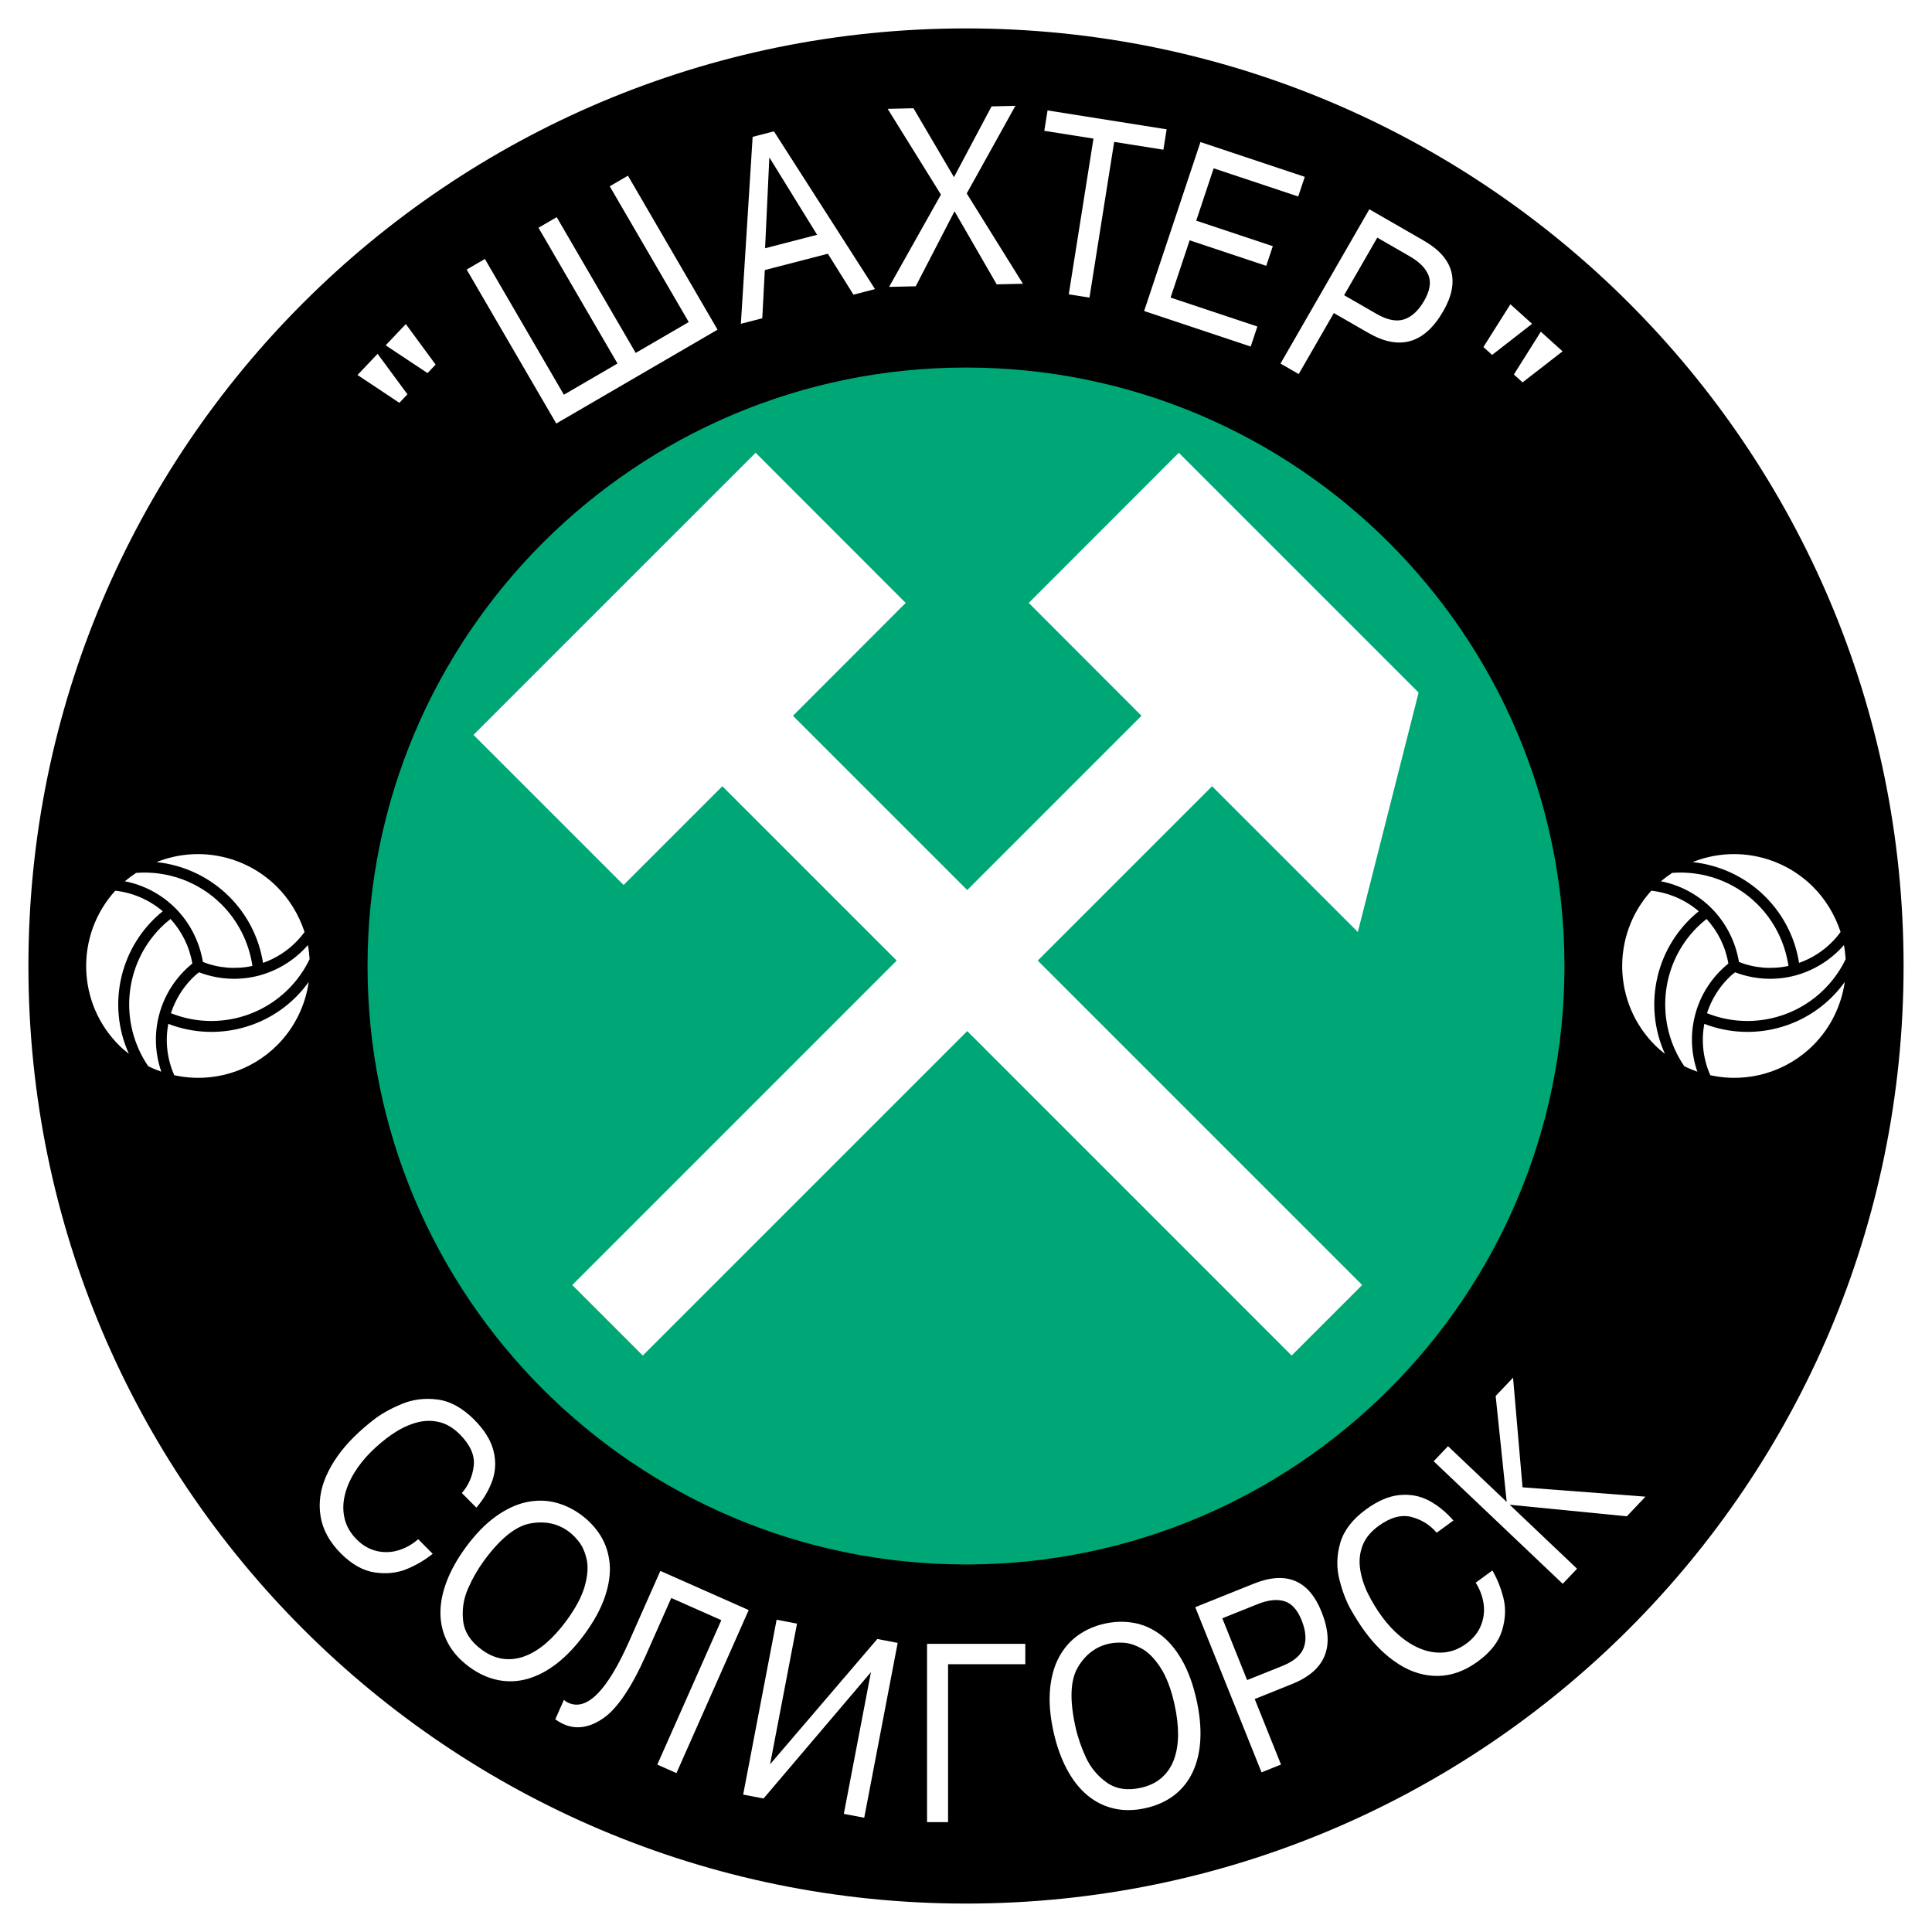
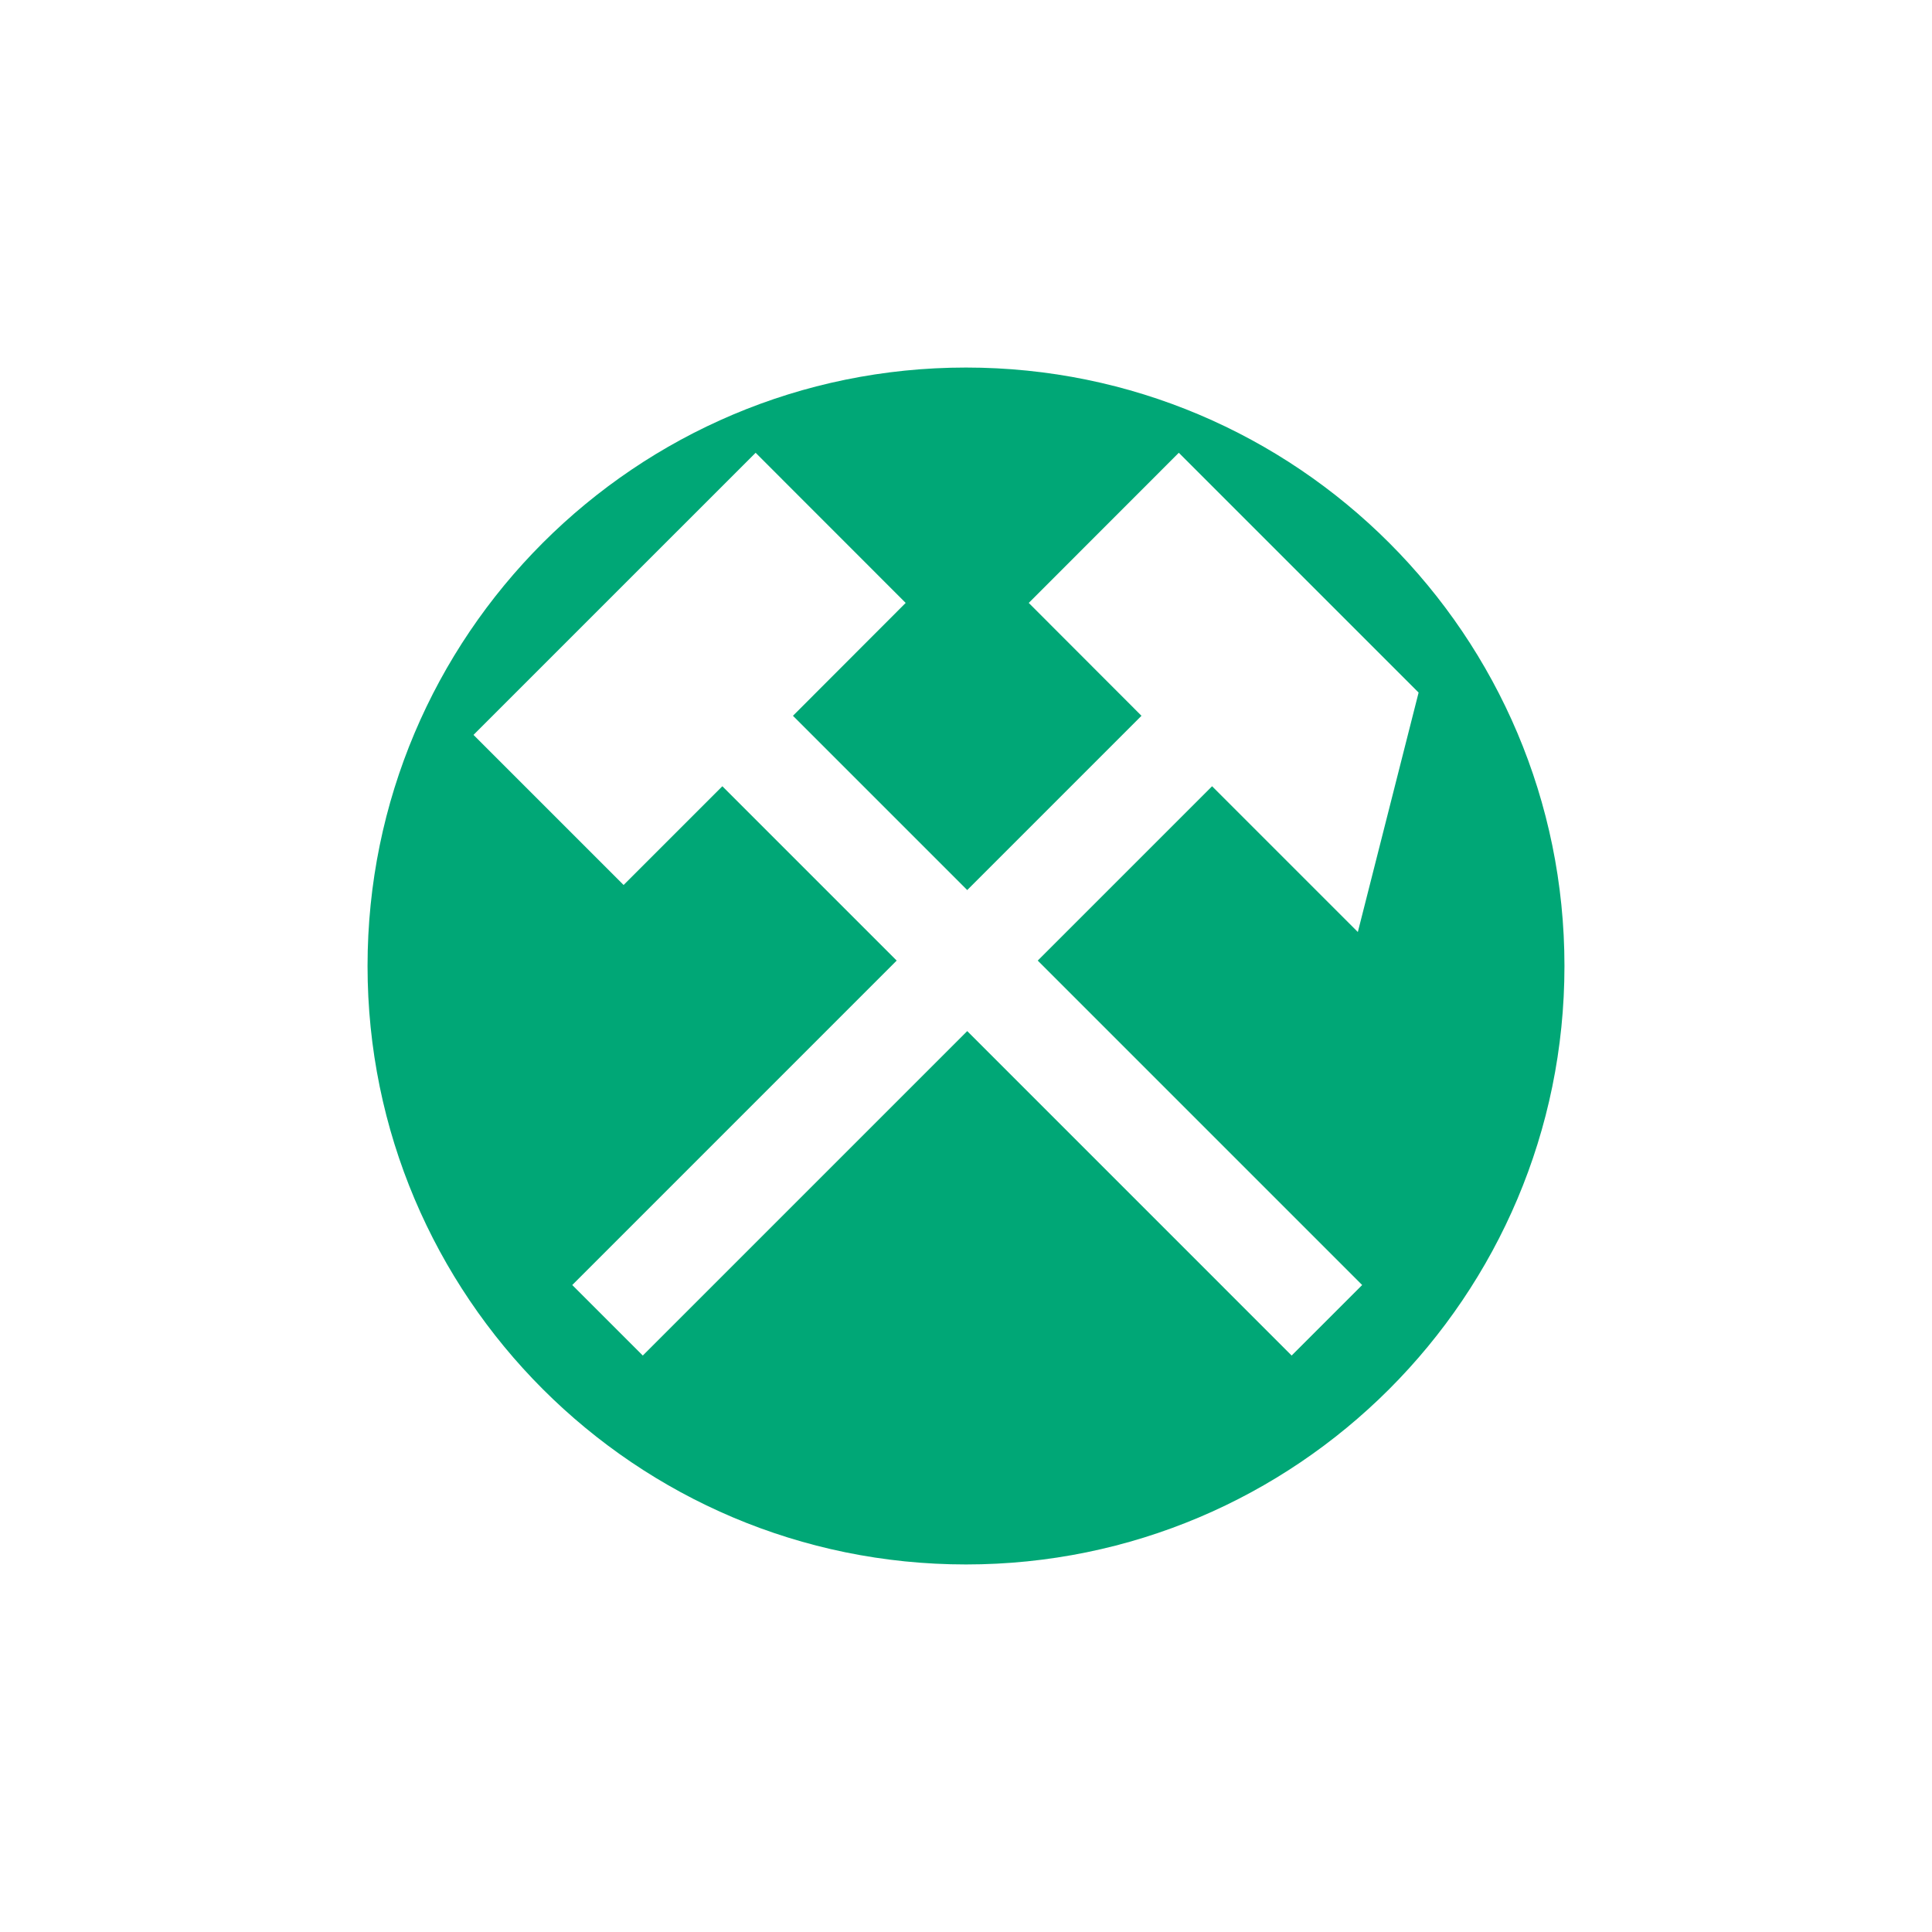
<svg xmlns="http://www.w3.org/2000/svg" version="1.0" id="Layer_1" x="0px" y="0px" width="192.756px" height="192.756px" viewBox="0 0 192.756 192.756" enable-background="new 0 0 192.756 192.756" xml:space="preserve">
  <g>
    <polygon fill-rule="evenodd" clip-rule="evenodd" fill="#FFFFFF" points="0,0 192.756,0 192.756,192.756 0,192.756 0,0  " />
-     <path fill-rule="evenodd" clip-rule="evenodd" d="M96.378,189.92c51.661,0,93.543-41.881,93.543-93.542   c0-51.662-41.882-93.543-93.543-93.543c-51.662,0-93.543,41.882-93.543,93.543C2.834,148.039,44.716,189.92,96.378,189.92   L96.378,189.92z" />
    <path fill-rule="evenodd" clip-rule="evenodd" fill="#00A776" d="M96.378,156.086c32.976,0,59.708-26.732,59.708-59.708   S129.354,36.67,96.378,36.67S36.67,63.402,36.67,96.378S63.402,156.086,96.378,156.086L96.378,156.086z" />
    <path fill-rule="evenodd" clip-rule="evenodd" fill="#FFFFFF" d="M37.673,35.301l2.977,4.039l-0.806,0.85l-4.174-2.777   L37.673,35.301L37.673,35.301z M40.489,32.331l2.972,4.043l-0.805,0.85l-4.178-2.772L40.489,32.331L40.489,32.331z" />
    <polygon fill-rule="evenodd" clip-rule="evenodd" fill="#FFFFFF" points="56.259,39.381 61.607,36.269 53.725,22.723    55.542,21.666 63.424,35.211 68.716,32.132 60.833,18.586 62.65,17.529 71.589,32.892 55.499,42.255 46.559,26.893 48.376,25.835    56.259,39.381  " />
-     <path fill-rule="evenodd" clip-rule="evenodd" fill="#FFFFFF" d="M76.757,15.702l4.766,7.723l-5.19,1.343L76.757,15.702   L76.757,15.702z M82.598,25.316L85.15,29.4l2.15-0.556L77.216,13.105l-2.125,0.549l-1.175,18.651l2.137-0.552l0.253-4.81   L82.598,25.316L82.598,25.316z" />
    <polygon fill-rule="evenodd" clip-rule="evenodd" fill="#FFFFFF" points="95.234,21.078 91.364,28.562 88.704,28.624    93.878,19.417 88.563,10.861 91.137,10.8 95.178,17.674 98.926,10.616 101.306,10.559 96.451,19.301 102.058,28.308 99.44,28.37    95.234,21.078  " />
    <polygon fill-rule="evenodd" clip-rule="evenodd" fill="#FFFFFF" points="119.347,22.016 126.988,24.562 126.334,26.523    118.692,23.977 116.788,29.69 125.447,32.577 124.782,34.574 114.15,31.029 119.77,14.174 130.178,17.645 129.523,19.605    121.088,16.793 119.347,22.016  " />
    <path fill-rule="evenodd" clip-rule="evenodd" fill="#FFFFFF" d="M140.644,25.57c0.979,0.563,1.604,1.199,1.879,1.908   c0.274,0.709,0.13,1.552-0.433,2.529c-0.564,0.98-1.23,1.598-1.995,1.854c-0.765,0.254-1.684,0.072-2.759-0.546l-3.233-1.862   l3.309-5.745L140.644,25.57L140.644,25.57z M127.756,36.274l1.817,1.046l3.504-6.087l3.452,1.987   c3.109,1.791,5.598,1.065,7.466-2.178c1.705-2.962,1.055-5.309-1.95-7.039l-5.426-3.124L127.756,36.274L127.756,36.274z" />
    <polygon fill-rule="evenodd" clip-rule="evenodd" fill="#FFFFFF" points="109.096,13.829 104.19,13.051 104.514,11.017    116.396,12.903 116.072,14.937 111.161,14.157 108.696,29.694 106.631,29.366 109.096,13.829  " />
    <path fill-rule="evenodd" clip-rule="evenodd" fill="#FFFFFF" d="M152.856,32.308l-3.987,3.101L148,34.624l2.693-4.268   L152.856,32.308L152.856,32.308z M155.899,35.052l-3.991,3.097l-0.87-0.784l2.688-4.272L155.899,35.052L155.899,35.052z" />
    <path fill-rule="evenodd" clip-rule="evenodd" fill="#FFFFFF" d="M41.723,153.566l1.447,1.457   c-0.753,0.607-1.607,1.111-2.563,1.512c-0.957,0.4-2.021,0.518-3.196,0.352c-1.174-0.166-2.312-0.805-3.416-1.914   c-1.122-1.131-1.792-2.361-2.011-3.693c-0.219-1.332-0.03-2.676,0.568-4.031c0.597-1.354,1.518-2.648,2.762-3.885   c0.557-0.553,1.206-1.119,1.946-1.699s1.671-1.105,2.792-1.576s2.318-0.623,3.594-0.459c1.275,0.164,2.501,0.84,3.678,2.023   c1.01,1.018,1.645,2.043,1.907,3.072c0.262,1.031,0.227,2.021-0.104,2.973c-0.331,0.949-0.864,1.857-1.599,2.721l-1.447-1.457   c0.677-0.787,1.072-1.697,1.186-2.732c0.113-1.033-0.346-2.07-1.377-3.109c-0.684-0.688-1.413-1.111-2.186-1.268   c-0.775-0.16-1.554-0.115-2.338,0.131c-0.785,0.248-1.54,0.625-2.267,1.127c-0.726,0.502-1.428,1.092-2.104,1.762   c-0.66,0.656-1.219,1.361-1.678,2.119s-0.773,1.527-0.943,2.307c-0.17,0.777-0.162,1.535,0.024,2.271   c0.186,0.736,0.578,1.406,1.176,2.01c0.602,0.605,1.271,0.994,2.009,1.166c0.738,0.17,1.469,0.145,2.191-0.078   C40.495,154.443,41.145,154.076,41.723,153.566L41.723,153.566z" />
    <path fill-rule="evenodd" clip-rule="evenodd" fill="#FFFFFF" d="M46.205,161.695c-0.122-1.109,0.04-2.174,0.486-3.193   c0.446-1.02,0.985-1.959,1.615-2.816c1.616-2.199,3.153-3.43,4.61-3.693s2.729,0.006,3.818,0.805   c0.357,0.264,0.705,0.611,1.043,1.045s0.59,1.014,0.754,1.738c0.164,0.727,0.103,1.609-0.186,2.65s-0.903,2.201-1.843,3.48   c-0.64,0.871-1.308,1.607-2.002,2.209c-0.694,0.6-1.401,1.037-2.123,1.312s-1.447,0.363-2.177,0.27   c-0.729-0.098-1.441-0.4-2.136-0.91C46.946,163.77,46.326,162.805,46.205,161.695L46.205,161.695z M49.719,167.627   c0.998,0.193,1.994,0.145,2.987-0.148c0.993-0.295,1.96-0.811,2.902-1.553c0.941-0.742,1.841-1.697,2.7-2.865   c0.962-1.309,1.645-2.562,2.049-3.766c0.405-1.201,0.561-2.309,0.466-3.318s-0.39-1.922-0.888-2.732   c-0.498-0.812-1.154-1.518-1.97-2.117c-0.803-0.59-1.664-1-2.585-1.229c-0.921-0.229-1.88-0.236-2.879-0.023   c-0.998,0.213-2.012,0.688-3.041,1.426c-1.029,0.738-2.023,1.76-2.983,3.064c-0.847,1.152-1.486,2.295-1.917,3.43   c-0.432,1.133-0.637,2.215-0.617,3.246c0.021,1.029,0.27,1.992,0.748,2.887c0.478,0.895,1.185,1.686,2.121,2.375   C47.751,166.992,48.72,167.434,49.719,167.627L49.719,167.627z" />
    <path fill-rule="evenodd" clip-rule="evenodd" fill="#FFFFFF" d="M55.398,171.543l0.864-1.949c0.133,0.125,0.288,0.227,0.464,0.305   c1.851,0.818,3.873-1.242,6.064-6.188l3.093-6.98l8.814,3.906l-7.208,16.266l-1.91-0.848l6.387-14.41l-4.994-2.213l-2.491,5.619   c-1.44,3.25-2.857,5.365-4.251,6.348c-1.394,0.98-2.731,1.188-4.012,0.619C56.022,171.932,55.749,171.773,55.398,171.543   L55.398,171.543z" />
    <polygon fill-rule="evenodd" clip-rule="evenodd" fill="#FFFFFF" points="76.833,176.02 87.528,163.523 89.562,163.912    86.224,181.357 84.189,180.969 86.896,166.828 76.179,179.436 74.145,179.047 77.483,161.6 79.518,161.99 76.833,176.02  " />
    <polygon fill-rule="evenodd" clip-rule="evenodd" fill="#FFFFFF" points="94.588,166.039 94.588,181.795 92.492,181.795    92.492,164.006 102.295,164.006 102.295,166.039 94.588,166.039  " />
    <path fill-rule="evenodd" clip-rule="evenodd" fill="#FFFFFF" d="M110.428,177.848c-0.913-0.646-1.605-1.477-2.078-2.488   c-0.473-1.014-0.825-2.045-1.056-3.09c-0.592-2.682-0.508-4.66,0.249-5.934s1.793-2.057,3.106-2.346   c0.432-0.096,0.921-0.127,1.468-0.094s1.148,0.229,1.801,0.586c0.652,0.359,1.275,0.992,1.867,1.902   c0.592,0.908,1.061,2.143,1.404,3.701c0.233,1.062,0.349,2.057,0.346,2.979c-0.004,0.924-0.139,1.748-0.406,2.477   c-0.267,0.727-0.675,1.334-1.225,1.82s-1.245,0.824-2.082,1.008C112.472,178.668,111.34,178.492,110.428,177.848L110.428,177.848z    M117.172,179.092c0.8-0.621,1.415-1.404,1.847-2.344s0.678-2.01,0.739-3.207c0.062-1.197-0.063-2.504-0.376-3.922   c-0.351-1.586-0.843-2.93-1.479-4.027c-0.636-1.1-1.363-1.947-2.182-2.543c-0.819-0.598-1.695-0.977-2.631-1.139   c-0.935-0.162-1.894-0.135-2.878,0.082c-0.968,0.213-1.84,0.592-2.615,1.133s-1.41,1.258-1.906,2.148   c-0.494,0.891-0.803,1.967-0.925,3.227c-0.12,1.262-0.008,2.684,0.341,4.268c0.31,1.396,0.746,2.633,1.313,3.705   c0.566,1.074,1.243,1.943,2.028,2.609s1.669,1.113,2.652,1.346s2.041,0.223,3.17-0.025   C115.405,180.152,116.372,179.715,117.172,179.092L117.172,179.092z" />
    <path fill-rule="evenodd" clip-rule="evenodd" fill="#FFFFFF" d="M125.449,160.053c1.058-0.424,1.953-0.525,2.686-0.303   c0.732,0.221,1.309,0.855,1.729,1.904c0.423,1.053,0.495,1.959,0.218,2.721c-0.277,0.764-0.998,1.377-2.159,1.844l-3.498,1.402   l-2.474-6.164L125.449,160.053L125.449,160.053z M125.865,176.828l1.941-0.779l-2.623-6.537l3.721-1.494   c3.353-1.346,4.334-3.75,2.944-7.215c-1.271-3.164-3.523-4.098-6.759-2.799l-5.839,2.344L125.865,176.828L125.865,176.828z" />
    <path fill-rule="evenodd" clip-rule="evenodd" fill="#FFFFFF" d="M147.229,157.906l1.666-1.219   c0.487,0.838,0.855,1.758,1.106,2.764c0.25,1.006,0.204,2.078-0.14,3.217c-0.343,1.139-1.149,2.172-2.419,3.098   c-1.289,0.941-2.61,1.422-3.965,1.441c-1.354,0.02-2.656-0.367-3.906-1.158c-1.25-0.793-2.393-1.896-3.426-3.311   c-0.463-0.635-0.926-1.361-1.387-2.18s-0.84-1.818-1.134-2.998c-0.295-1.178-0.263-2.387,0.094-3.625   c0.358-1.238,1.214-2.352,2.567-3.34c1.162-0.85,2.274-1.326,3.335-1.432c1.062-0.105,2.038,0.078,2.932,0.547   c0.892,0.471,1.71,1.135,2.455,1.992l-1.667,1.217c-0.677-0.783-1.517-1.309-2.523-1.572c-1.005-0.262-2.102,0.039-3.291,0.906   c-0.786,0.576-1.317,1.234-1.594,1.977s-0.353,1.52-0.229,2.332c0.124,0.812,0.379,1.613,0.765,2.406   c0.386,0.791,0.859,1.572,1.42,2.34c0.547,0.748,1.159,1.404,1.839,1.969c0.681,0.566,1.392,0.99,2.137,1.271   c0.745,0.283,1.497,0.385,2.255,0.311c0.758-0.076,1.481-0.367,2.171-0.871c0.693-0.506,1.182-1.111,1.465-1.814   c0.282-0.705,0.37-1.432,0.262-2.178C147.906,159.25,147.644,158.553,147.229,157.906L147.229,157.906z" />
    <polygon fill-rule="evenodd" clip-rule="evenodd" fill="#FFFFFF" points="150.324,149.848 149.222,139.279 150.958,137.451    151.903,148.389 164.169,149.322 162.311,151.281 150.621,150.129 157.343,156.512 155.913,158.018 143.039,145.791    144.468,144.285 150.324,149.848  " />
    <polygon fill-rule="evenodd" clip-rule="evenodd" fill="#FFFFFF" points="102.639,60.153 113.886,71.414 96.5,88.801    79.113,71.414 90.36,60.153 75.389,45.174 47.241,73.321 62.217,88.296 72.069,78.444 89.462,95.837 57.094,128.207 64.13,135.242    96.5,102.873 128.868,135.242 135.904,128.207 103.535,95.837 120.929,78.444 135.472,92.986 141.534,69.098 117.609,45.174    102.639,60.153  " />
-     <path fill-rule="evenodd" clip-rule="evenodd" fill="#FFFFFF" d="M17.011,91.684c-0.337,0.27-0.663,0.553-0.988,0.881   c-3.658,3.702-4.173,9.488-1.239,13.806c0.434,0.219,0.867,0.393,1.312,0.553c-0.642-1.842-0.711-3.816-0.22-5.678   c0.526-2.012,1.695-3.807,3.312-5.113c-0.278-1.668-1.047-3.218-2.188-4.461L17.011,91.684L17.011,91.684z" />
+     <path fill-rule="evenodd" clip-rule="evenodd" fill="#FFFFFF" d="M17.011,91.684c-0.337,0.27-0.663,0.553-0.988,0.881   c-3.658,3.702-4.173,9.488-1.239,13.806c0.434,0.219,0.867,0.393,1.312,0.553c0.526-2.012,1.695-3.807,3.312-5.113c-0.278-1.668-1.047-3.218-2.188-4.461L17.011,91.684L17.011,91.684z" />
    <path fill-rule="evenodd" clip-rule="evenodd" fill="#FFFFFF" d="M17.054,101.088c4.063,1.623,8.696,0.65,11.763-2.451   c0.848-0.859,1.555-1.856,2.074-2.945c-0.038-0.479-0.087-0.946-0.172-1.401c-1.277,1.456-2.941,2.506-4.796,3.019   c-2.006,0.551-4.122,0.434-6.065-0.303c-0.245,0.178-0.477,0.389-0.698,0.611C18.196,98.594,17.479,99.789,17.054,101.088   L17.054,101.088z" />
    <path fill-rule="evenodd" clip-rule="evenodd" fill="#FFFFFF" d="M25.182,96.367c-0.341-2.335-1.44-4.514-3.121-6.174   c-2.245-2.218-5.336-3.345-8.478-3.105c-0.396,0.26-0.768,0.542-1.128,0.837c1.906,0.374,3.641,1.298,5.004,2.646   c1.48,1.463,2.438,3.362,2.789,5.405c1.569,0.622,3.299,0.752,4.956,0.392H25.182L25.182,96.367z" />
    <path fill-rule="evenodd" clip-rule="evenodd" fill="#FFFFFF" d="M11.503,88.864c-4.028,4.429-3.848,11.251,0.406,15.456   c0.293,0.291,0.622,0.568,0.951,0.824c-2.249-4.965-0.846-10.827,3.375-14.228C14.896,89.78,13.256,89.064,11.503,88.864   L11.503,88.864z" />
    <path fill-rule="evenodd" clip-rule="evenodd" fill="#FFFFFF" d="M17.395,107.279c3.743,0.818,7.627-0.338,10.31-3.051   c1.672-1.693,2.758-3.896,3.095-6.258c-3.164,4.422-8.925,6.139-14.008,4.182c-0.329,1.721-0.119,3.506,0.591,5.115L17.395,107.279   L17.395,107.279z" />
    <path fill-rule="evenodd" clip-rule="evenodd" fill="#FFFFFF" d="M30.384,92.983c-0.571-1.725-1.515-3.286-2.784-4.54   c-3.162-3.125-7.864-4.079-11.979-2.431c2.712,0.288,5.255,1.476,7.206,3.404c1.822,1.8,3.015,4.119,3.416,6.651   c1.248-0.439,2.376-1.158,3.294-2.086C29.851,93.664,30.129,93.336,30.384,92.983L30.384,92.983z" />
    <path fill-rule="evenodd" clip-rule="evenodd" fill="#FFFFFF" d="M170.262,91.684c-0.338,0.27-0.662,0.553-0.988,0.881   c-3.659,3.702-4.174,9.488-1.239,13.806c0.434,0.219,0.867,0.393,1.312,0.553c-0.642-1.842-0.712-3.816-0.221-5.678   c0.525-2.012,1.695-3.807,3.312-5.113c-0.278-1.668-1.047-3.218-2.188-4.461L170.262,91.684L170.262,91.684z" />
-     <path fill-rule="evenodd" clip-rule="evenodd" fill="#FFFFFF" d="M170.305,101.088c4.064,1.623,8.696,0.65,11.763-2.451   c0.849-0.859,1.555-1.856,2.075-2.945c-0.038-0.479-0.088-0.946-0.172-1.401c-1.277,1.456-2.942,2.506-4.796,3.019   c-2.007,0.551-4.122,0.434-6.066-0.303c-0.244,0.178-0.477,0.389-0.697,0.611C171.447,98.594,170.729,99.789,170.305,101.088   L170.305,101.088z" />
    <path fill-rule="evenodd" clip-rule="evenodd" fill="#FFFFFF" d="M178.433,96.367c-0.341-2.335-1.439-4.514-3.121-6.174   c-2.244-2.218-5.335-3.345-8.478-3.105c-0.396,0.26-0.768,0.542-1.128,0.837c1.906,0.374,3.642,1.298,5.005,2.646   c1.48,1.463,2.438,3.362,2.789,5.405c1.568,0.622,3.299,0.752,4.956,0.392H178.433L178.433,96.367z" />
-     <path fill-rule="evenodd" clip-rule="evenodd" fill="#FFFFFF" d="M164.754,88.864c-4.028,4.429-3.849,11.251,0.406,15.456   c0.293,0.291,0.622,0.568,0.951,0.824c-2.249-4.965-0.847-10.827,3.375-14.228C168.147,89.78,166.507,89.064,164.754,88.864   L164.754,88.864z" />
-     <path fill-rule="evenodd" clip-rule="evenodd" fill="#FFFFFF" d="M170.646,107.279c3.743,0.818,7.627-0.338,10.311-3.051   c1.672-1.693,2.758-3.896,3.094-6.258c-3.163,4.422-8.925,6.139-14.008,4.182c-0.328,1.721-0.119,3.506,0.591,5.115   L170.646,107.279L170.646,107.279z" />
    <path fill-rule="evenodd" clip-rule="evenodd" fill="#FFFFFF" d="M183.635,92.983c-0.57-1.725-1.515-3.286-2.784-4.54   c-3.16-3.125-7.863-4.079-11.978-2.431c2.713,0.288,5.255,1.476,7.205,3.404c1.822,1.8,3.016,4.119,3.416,6.651   c1.248-0.439,2.377-1.158,3.294-2.086C183.102,93.664,183.381,93.336,183.635,92.983L183.635,92.983z" />
  </g>
</svg>